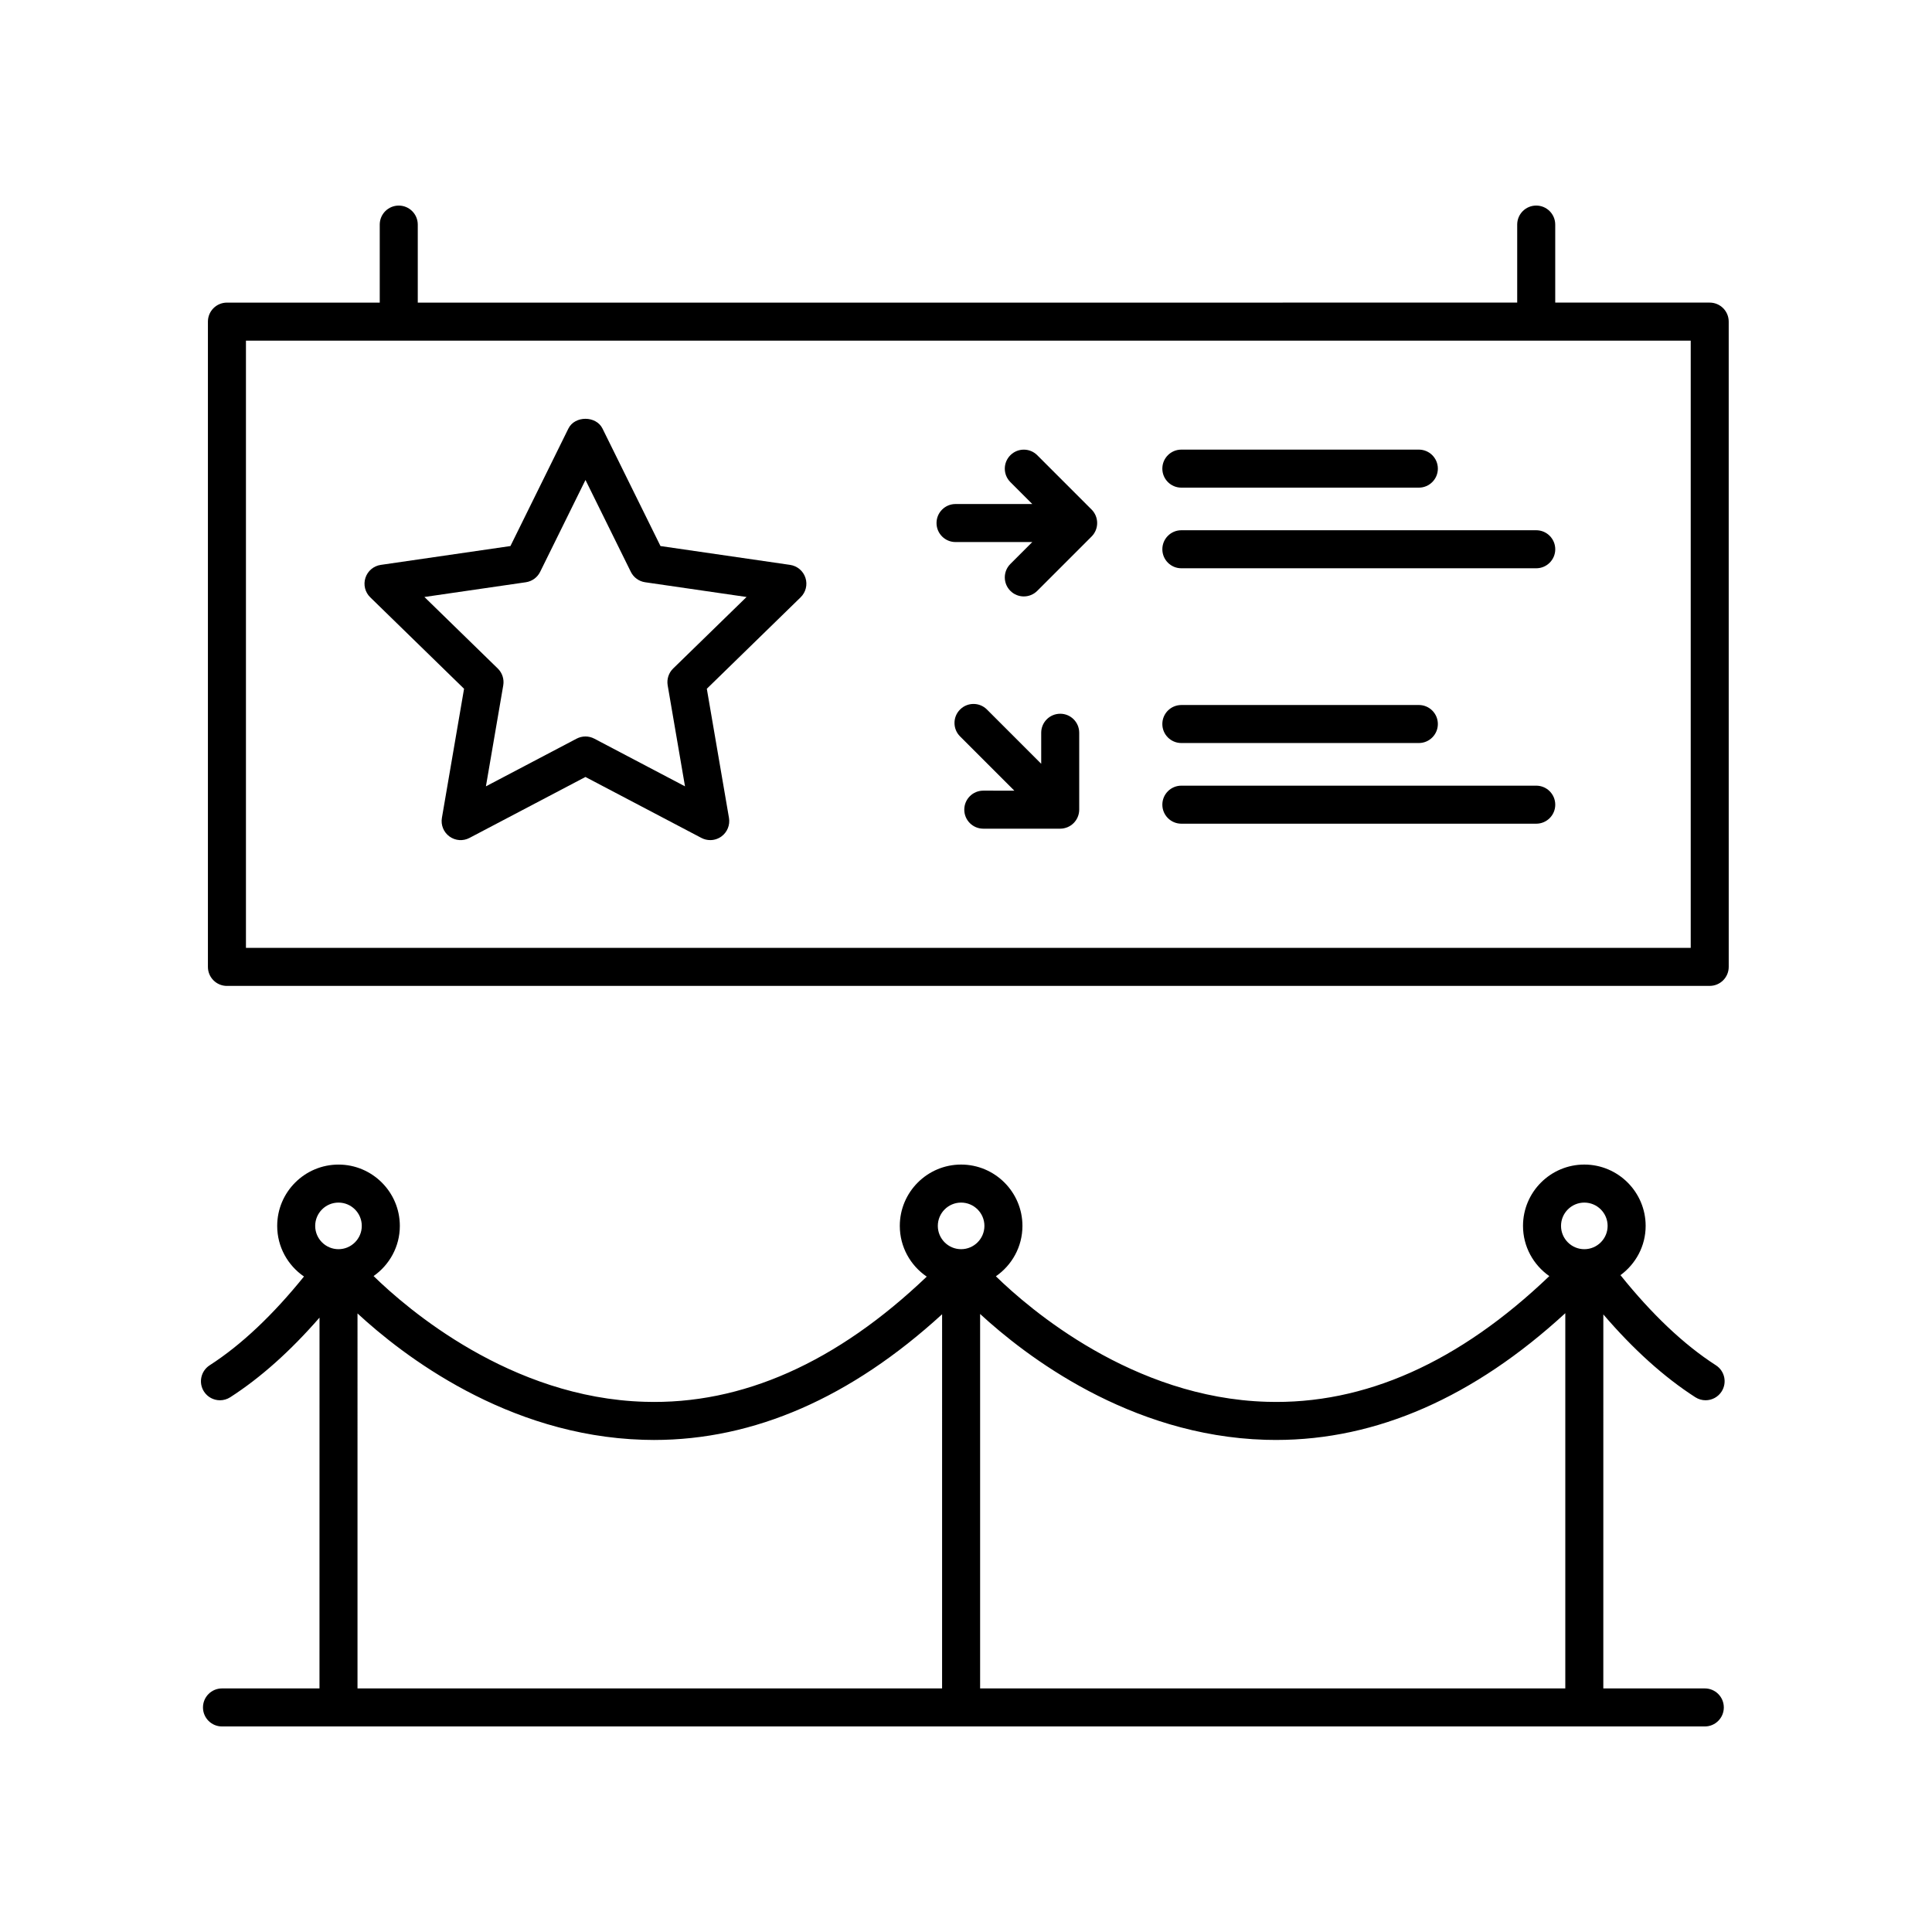
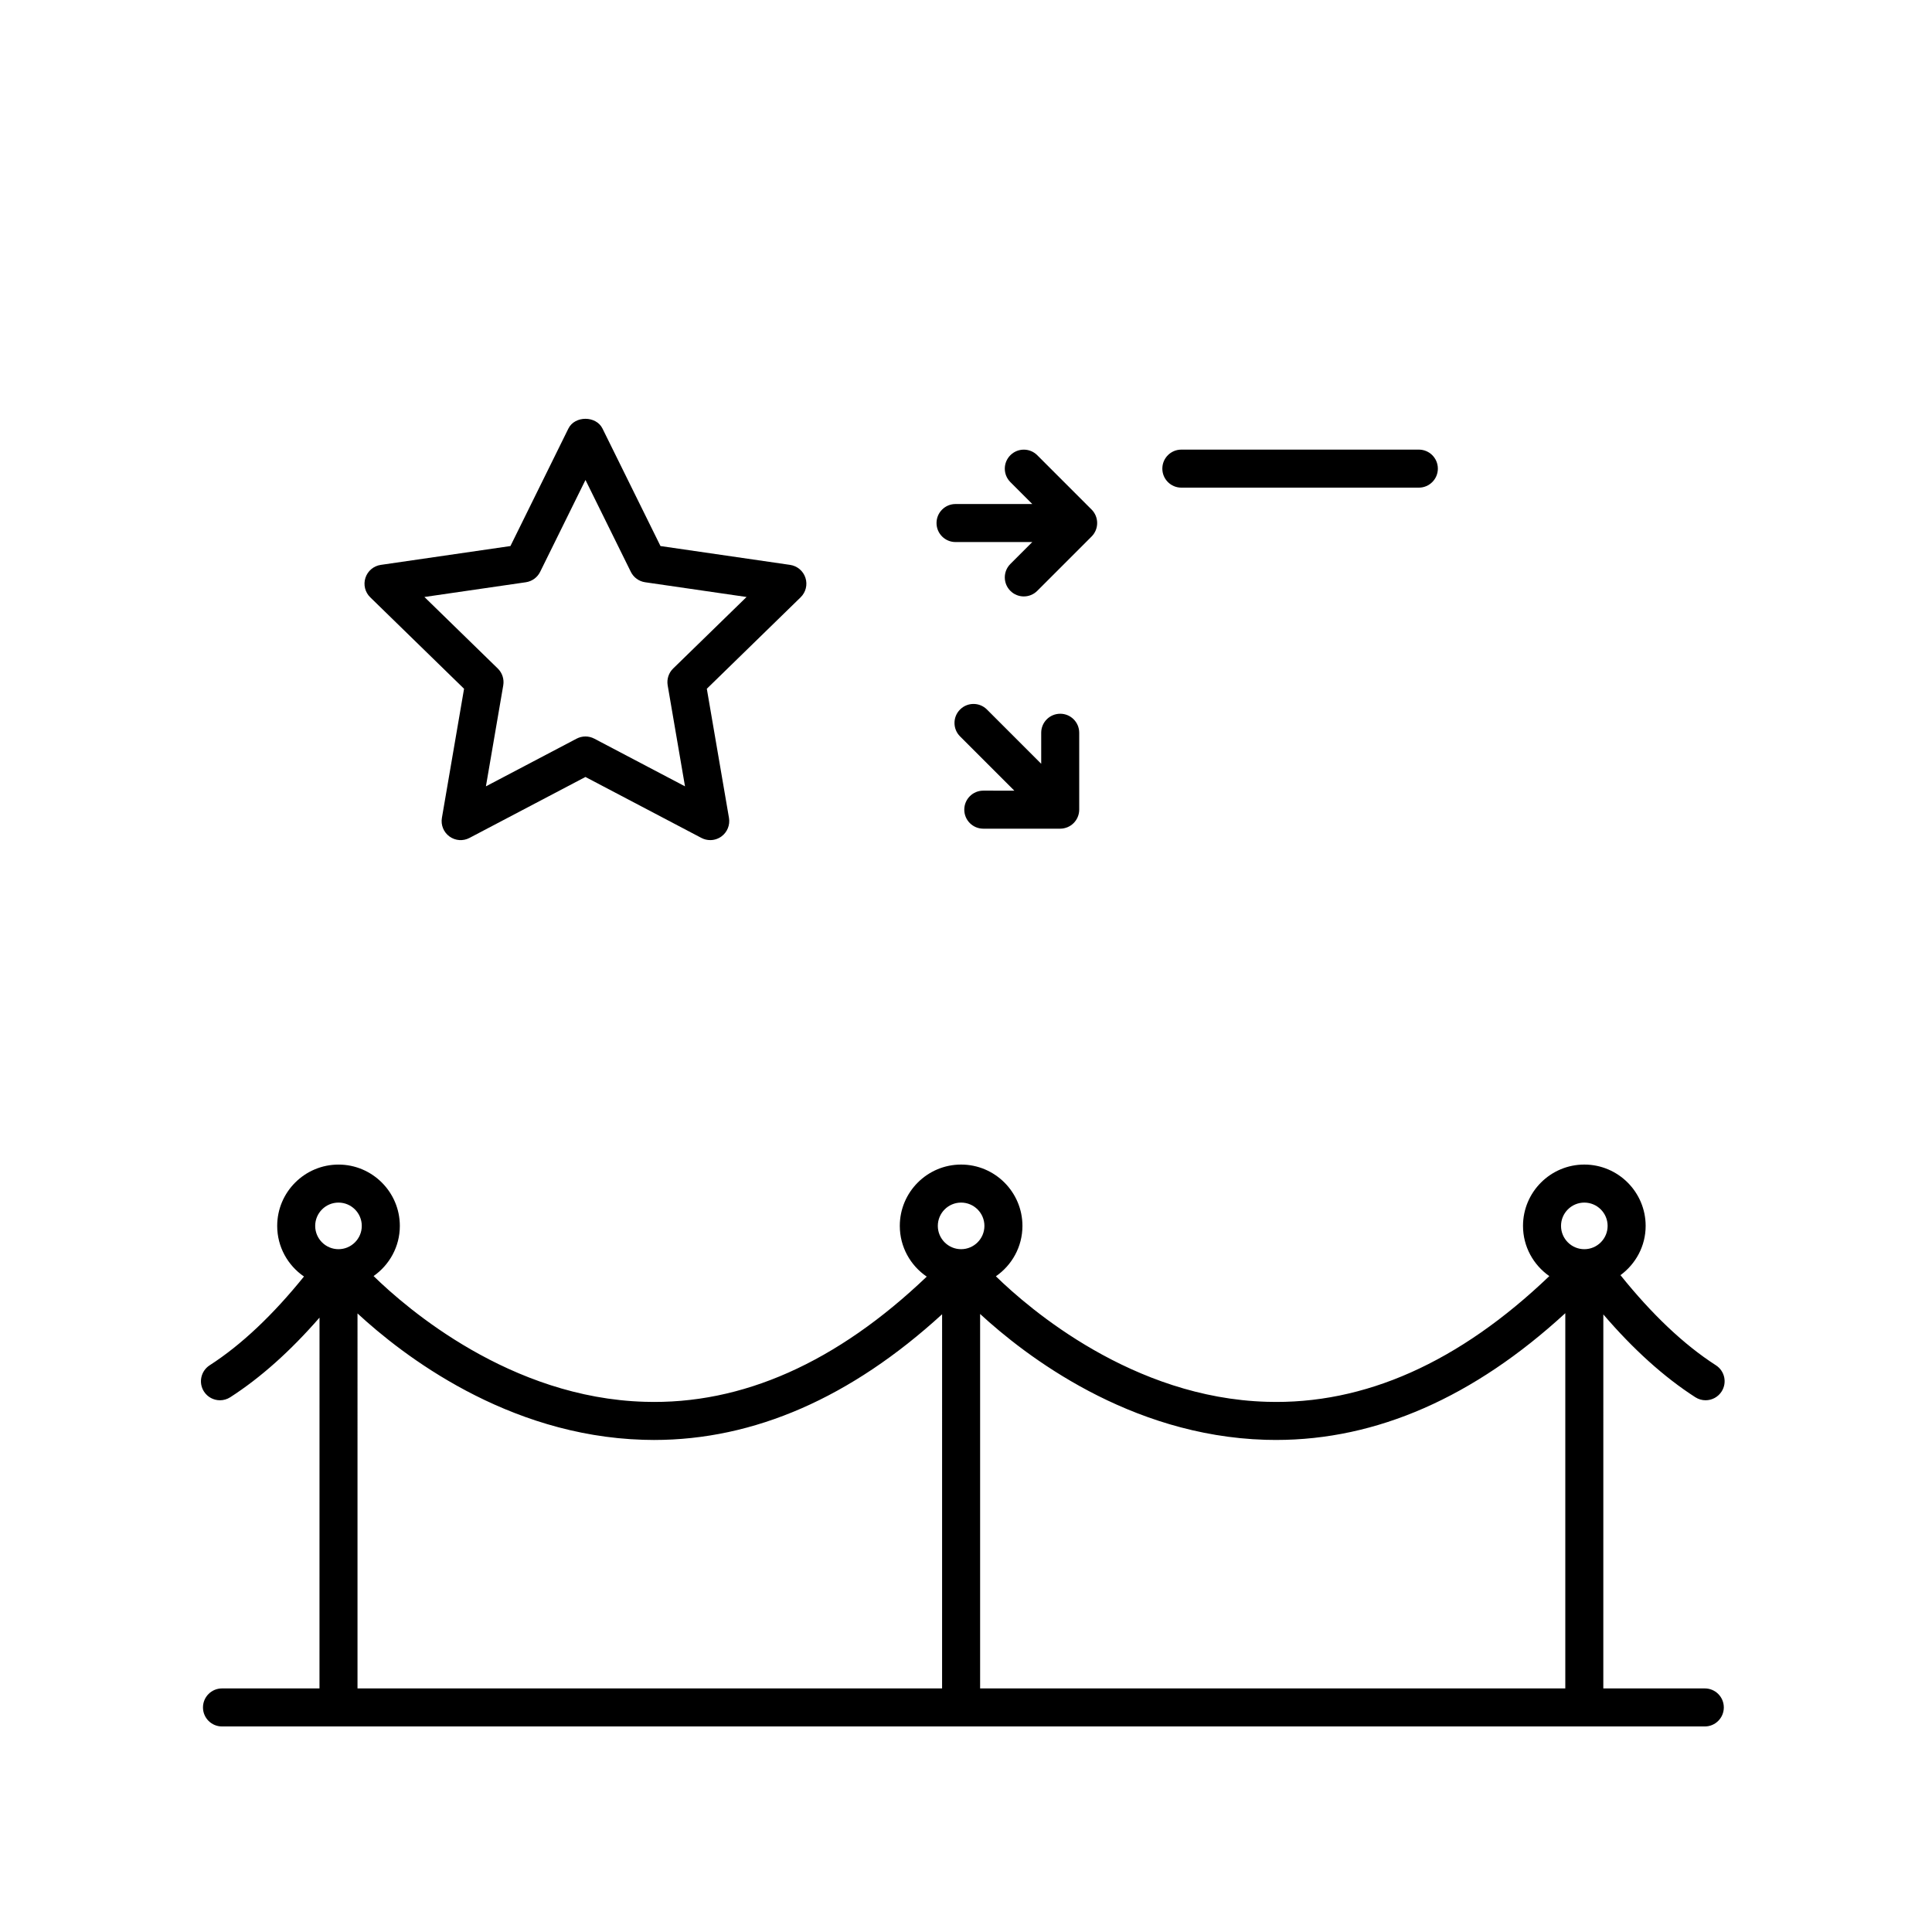
<svg xmlns="http://www.w3.org/2000/svg" fill="#000000" width="800px" height="800px" version="1.1" viewBox="144 144 512 512">
  <g>
    <path d="m353.39 293.7-34.355-4.992-15.367-31.137c-1.703-3.445-7.34-3.445-9.039 0l-15.359 31.137-34.355 4.992c-1.898 0.277-3.477 1.602-4.07 3.43-0.594 1.82-0.102 3.824 1.273 5.16l24.863 24.238-5.871 34.219c-0.324 1.891 0.453 3.797 2.004 4.926 1.559 1.133 3.606 1.281 5.305 0.383l30.73-16.152 30.73 16.152c0.734 0.387 1.543 0.578 2.344 0.578 1.043 0 2.086-0.324 2.961-0.961 1.551-1.129 2.328-3.039 2.004-4.926l-5.871-34.219 24.863-24.238c1.375-1.34 1.867-3.34 1.273-5.16-0.586-1.82-2.164-3.152-4.062-3.43zm-31 27.465c-1.188 1.152-1.727 2.828-1.449 4.457l4.59 26.766-24.035-12.637c-0.734-0.387-1.543-0.578-2.344-0.578-0.801 0-1.613 0.191-2.344 0.578l-24.035 12.637 4.594-26.766c0.277-1.633-0.262-3.301-1.449-4.457l-19.445-18.957 26.875-3.906c1.641-0.238 3.059-1.27 3.793-2.754l12.016-24.355 12.02 24.355c0.734 1.484 2.152 2.519 3.793 2.754l26.875 3.906z" />
    <path d="m457.07 273.23h62.938c2.781 0 5.039-2.254 5.039-5.039s-2.258-5.039-5.039-5.039h-62.938c-2.781 0-5.039 2.254-5.039 5.039s2.258 5.039 5.039 5.039z" />
-     <path d="m551.12 284.52h-94.047c-2.781 0-5.039 2.254-5.039 5.039s2.258 5.039 5.039 5.039h94.047c2.781 0 5.039-2.254 5.039-5.039-0.004-2.785-2.258-5.039-5.039-5.039z" />
    <path d="m434.38 280.68c-0.258-0.621-0.625-1.176-1.094-1.641l-14.402-14.402c-1.969-1.969-5.152-1.969-7.125 0-1.969 1.969-1.969 5.152 0 7.125l5.809 5.809h-20.34c-2.781 0-5.039 2.254-5.039 5.039 0 2.785 2.258 5.039 5.039 5.039h20.34l-5.809 5.809c-1.969 1.969-1.969 5.152 0 7.125 0.984 0.984 2.273 1.477 3.562 1.477 1.289 0 2.578-0.492 3.562-1.477l14.402-14.402c0.469-0.465 0.836-1.023 1.094-1.641 0.508-1.238 0.508-2.625 0-3.859z" />
-     <path d="m457.07 340.91h62.938c2.781 0 5.039-2.254 5.039-5.039s-2.258-5.039-5.039-5.039l-62.938 0.004c-2.781 0-5.039 2.254-5.039 5.039s2.258 5.035 5.039 5.035z" />
-     <path d="m551.12 352.21h-94.047c-2.781 0-5.039 2.254-5.039 5.039s2.258 5.039 5.039 5.039h94.047c2.781 0 5.039-2.254 5.039-5.039-0.004-2.785-2.258-5.039-5.039-5.039z" />
    <path d="m424.97 333.15c-2.781 0-5.039 2.254-5.039 5.039v8.219l-14.379-14.379c-1.969-1.969-5.152-1.969-7.125 0-1.969 1.969-1.969 5.152 0 7.125l14.379 14.379-8.223-0.004c-2.781 0-5.039 2.254-5.039 5.039s2.258 5.039 5.039 5.039h20.379c0.656 0 1.309-0.137 1.926-0.387 1.234-0.508 2.215-1.492 2.727-2.727 0.258-0.613 0.387-1.27 0.387-1.926v-20.379c0.004-2.781-2.25-5.039-5.031-5.039z" />
-     <path d="m204.14 405.27h392.95c2.781 0 5.039-2.254 5.039-5.039l-0.004-171c0-2.785-2.258-5.039-5.039-5.039h-40.934v-20.676c0-2.785-2.258-5.039-5.039-5.039s-5.039 2.254-5.039 5.039v20.676l-291.36 0.004v-20.676c0-2.785-2.258-5.039-5.039-5.039s-5.039 2.254-5.039 5.039v20.676h-40.496c-2.781 0-5.039 2.254-5.039 5.039v171c0 2.789 2.258 5.043 5.039 5.043zm5.039-171h382.88v160.92h-382.88z" />
    <path d="m202.83 591.45c-2.781 0-5.039 2.254-5.039 5.039s2.258 5.039 5.039 5.039h392.96c2.781 0 5.039-2.254 5.039-5.039s-2.258-5.039-5.039-5.039h-26.895l0.004-99.117c7.91 9.23 16.082 16.617 24.379 21.949 0.84 0.539 1.789 0.801 2.719 0.801 1.656 0 3.281-0.816 4.242-2.312 1.508-2.344 0.832-5.457-1.512-6.961-8.555-5.5-17.039-13.609-25.285-23.879 4.027-2.961 6.672-7.688 6.672-13.055 0-8.957-7.289-16.254-16.254-16.254-8.957 0-16.246 7.289-16.246 16.254 0 5.508 2.769 10.363 6.973 13.305-23.855 22.836-48.977 34.109-74.875 33.309-35.52-1.027-62.859-24.551-71.793-33.258 4.242-2.934 7.039-7.82 7.039-13.355 0-8.957-7.289-16.254-16.254-16.254-8.957 0-16.246 7.289-16.246 16.254 0 5.586 2.836 10.52 7.141 13.441-23.816 22.746-48.918 33.973-74.734 33.172-35.625-1.027-63.008-24.676-71.859-33.32 4.191-2.941 6.957-7.793 6.957-13.289 0-8.957-7.289-16.254-16.246-16.254-8.961 0-16.254 7.289-16.254 16.254 0 5.566 2.82 10.48 7.098 13.406-8.156 10.102-16.539 18.086-24.992 23.527-2.336 1.508-3.019 4.621-1.512 6.961 0.961 1.496 2.586 2.312 4.242 2.312 0.934 0 1.879-0.262 2.719-0.801 8.047-5.176 15.973-12.27 23.66-21.105l-0.008 98.27zm361.03-128.75c3.406 0 6.176 2.769 6.176 6.176 0 3.402-2.769 6.172-6.176 6.172-3.402 0-6.172-2.769-6.172-6.172 0-3.406 2.769-6.176 6.172-6.176zm-81.695 62.902c26.668 0 52.402-11.305 76.656-33.594v99.438h-155.08v-99.23c11.992 11.062 39.543 32.258 75.57 33.344 0.957 0.031 1.906 0.043 2.852 0.043zm-83.461-62.902c3.406 0 6.176 2.769 6.176 6.176 0 3.402-2.769 6.172-6.176 6.172-3.402 0-6.172-2.769-6.172-6.172 0-3.406 2.766-6.176 6.172-6.176zm-165 0c3.402 0 6.172 2.769 6.172 6.176 0 3.402-2.769 6.172-6.172 6.172-3.406 0-6.176-2.769-6.176-6.172 0.004-3.406 2.769-6.176 6.176-6.176zm5.039 29.375c11.906 11.02 39.527 32.395 75.723 33.484 0.953 0.031 1.898 0.047 2.848 0.047 26.551 0 52.184-11.215 76.352-33.316l-0.004 99.156h-154.92z" />
  </g>
</svg>